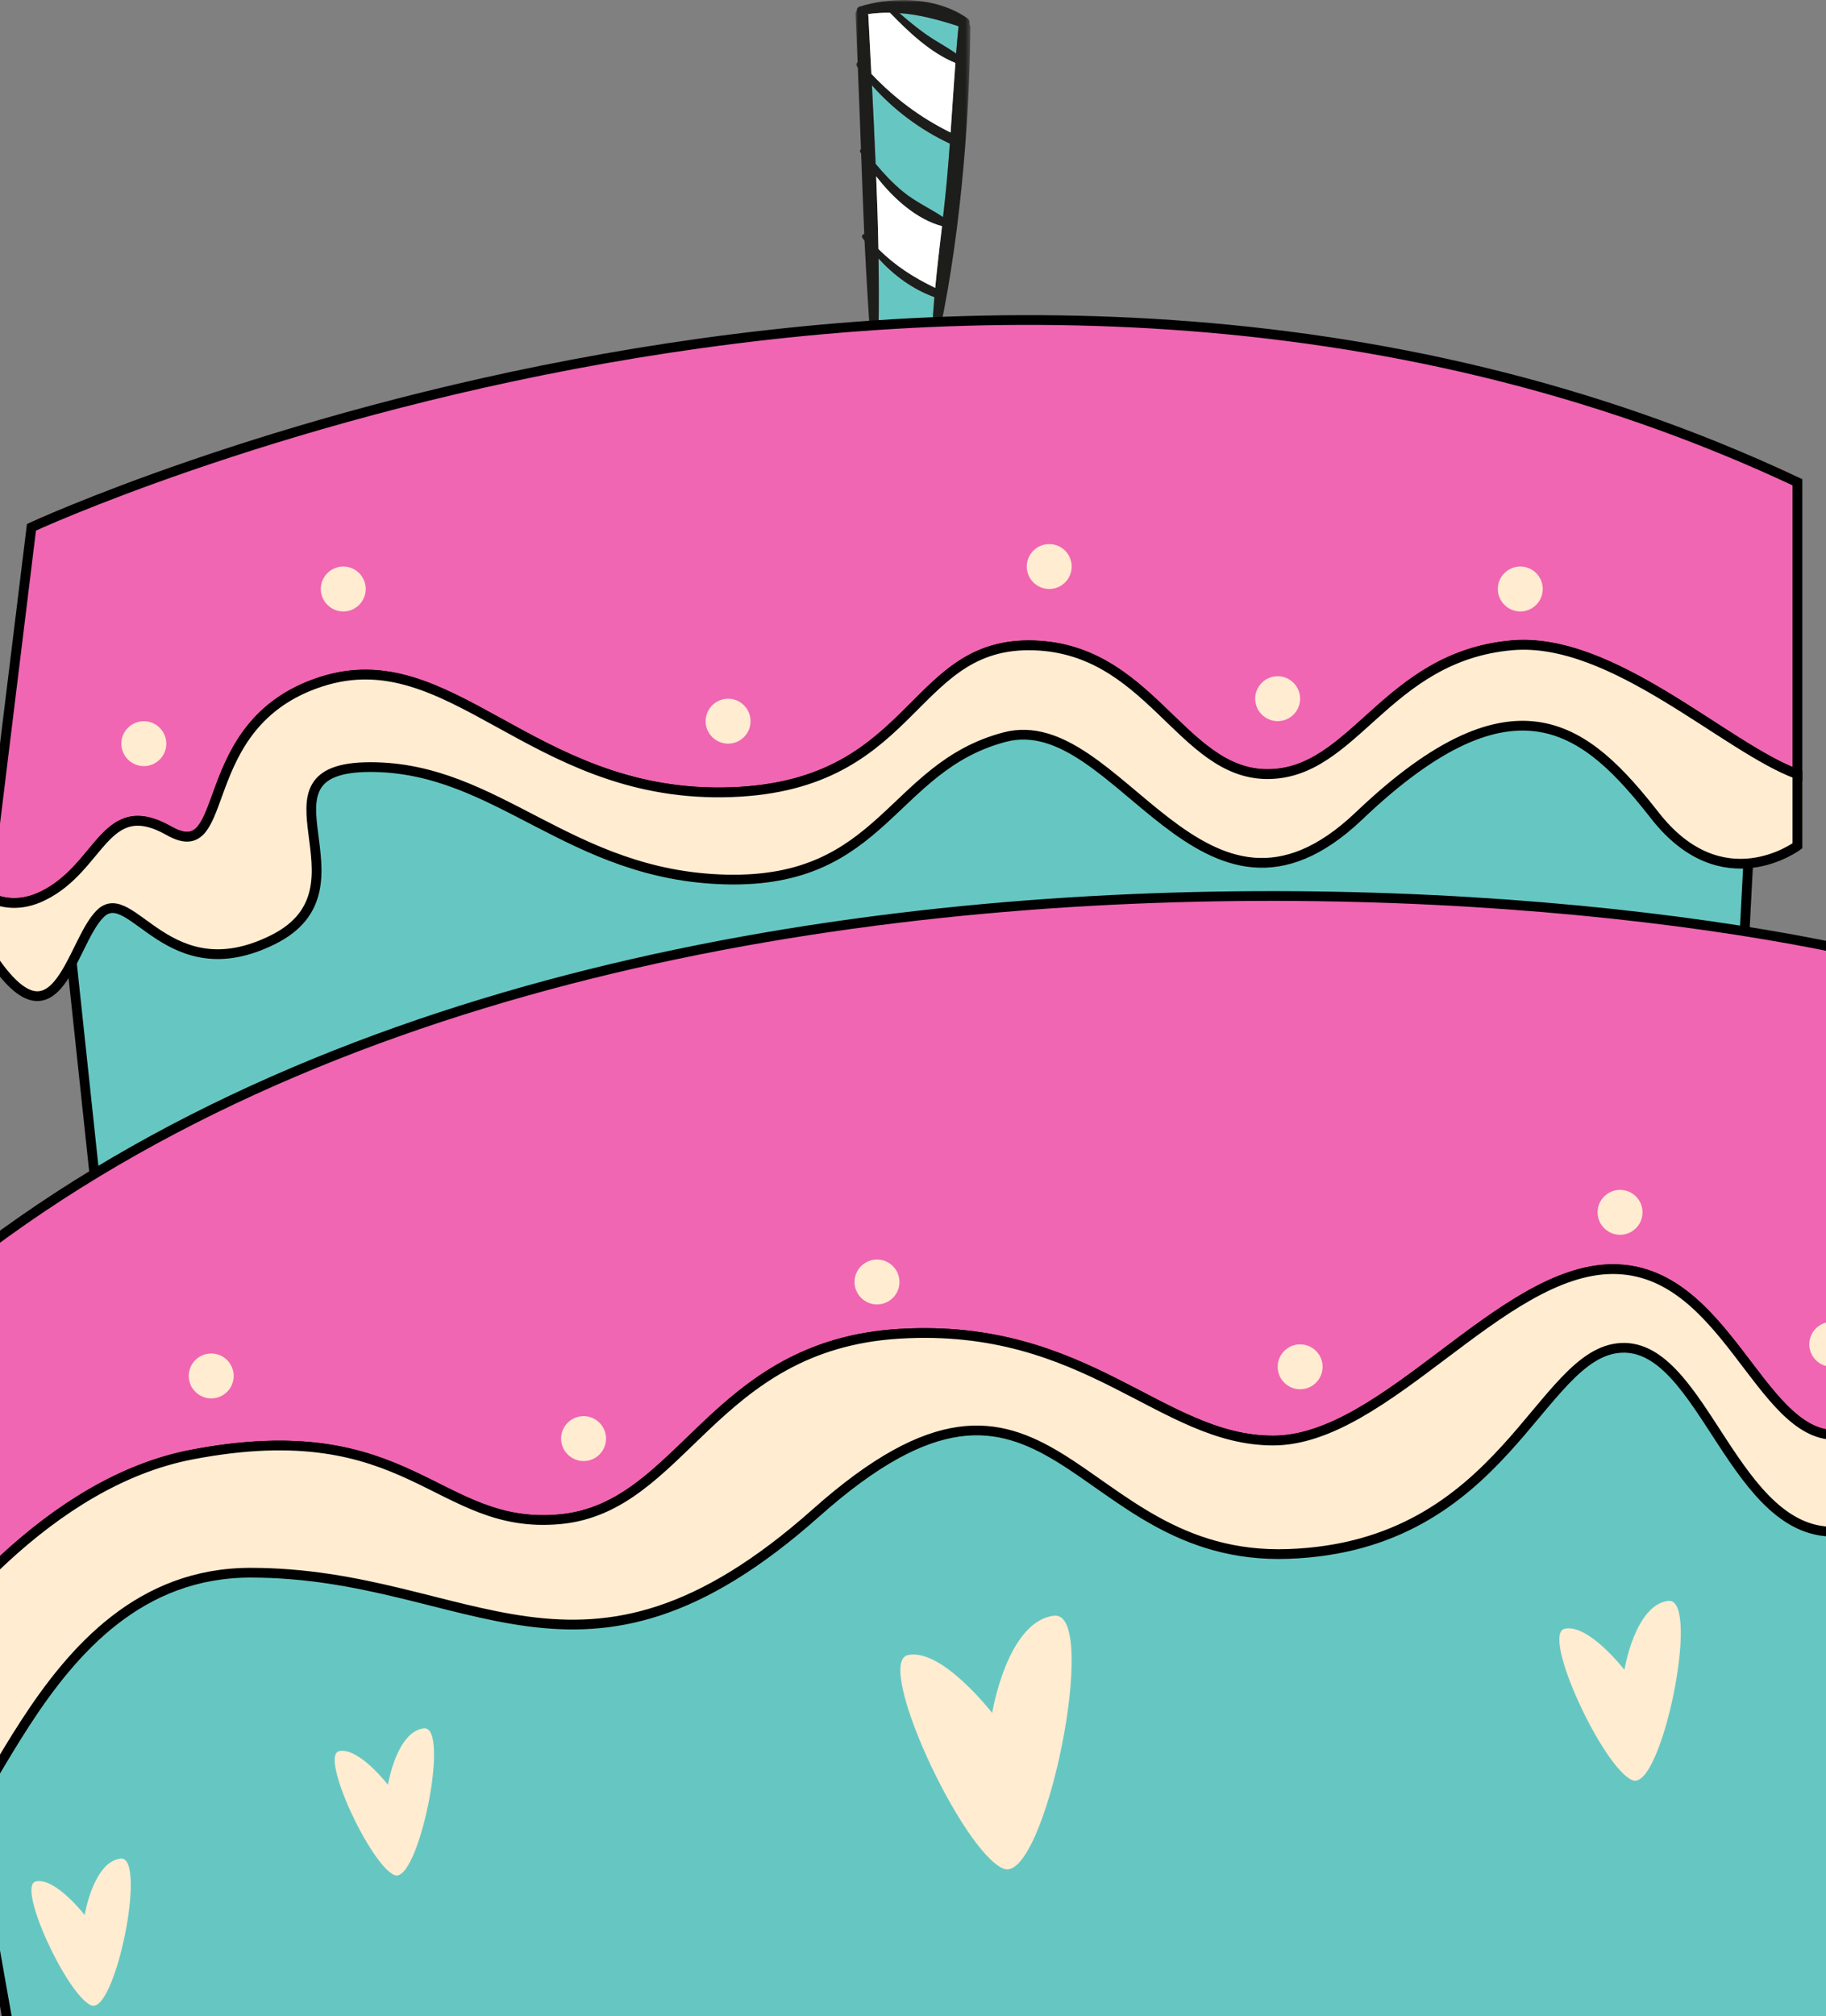
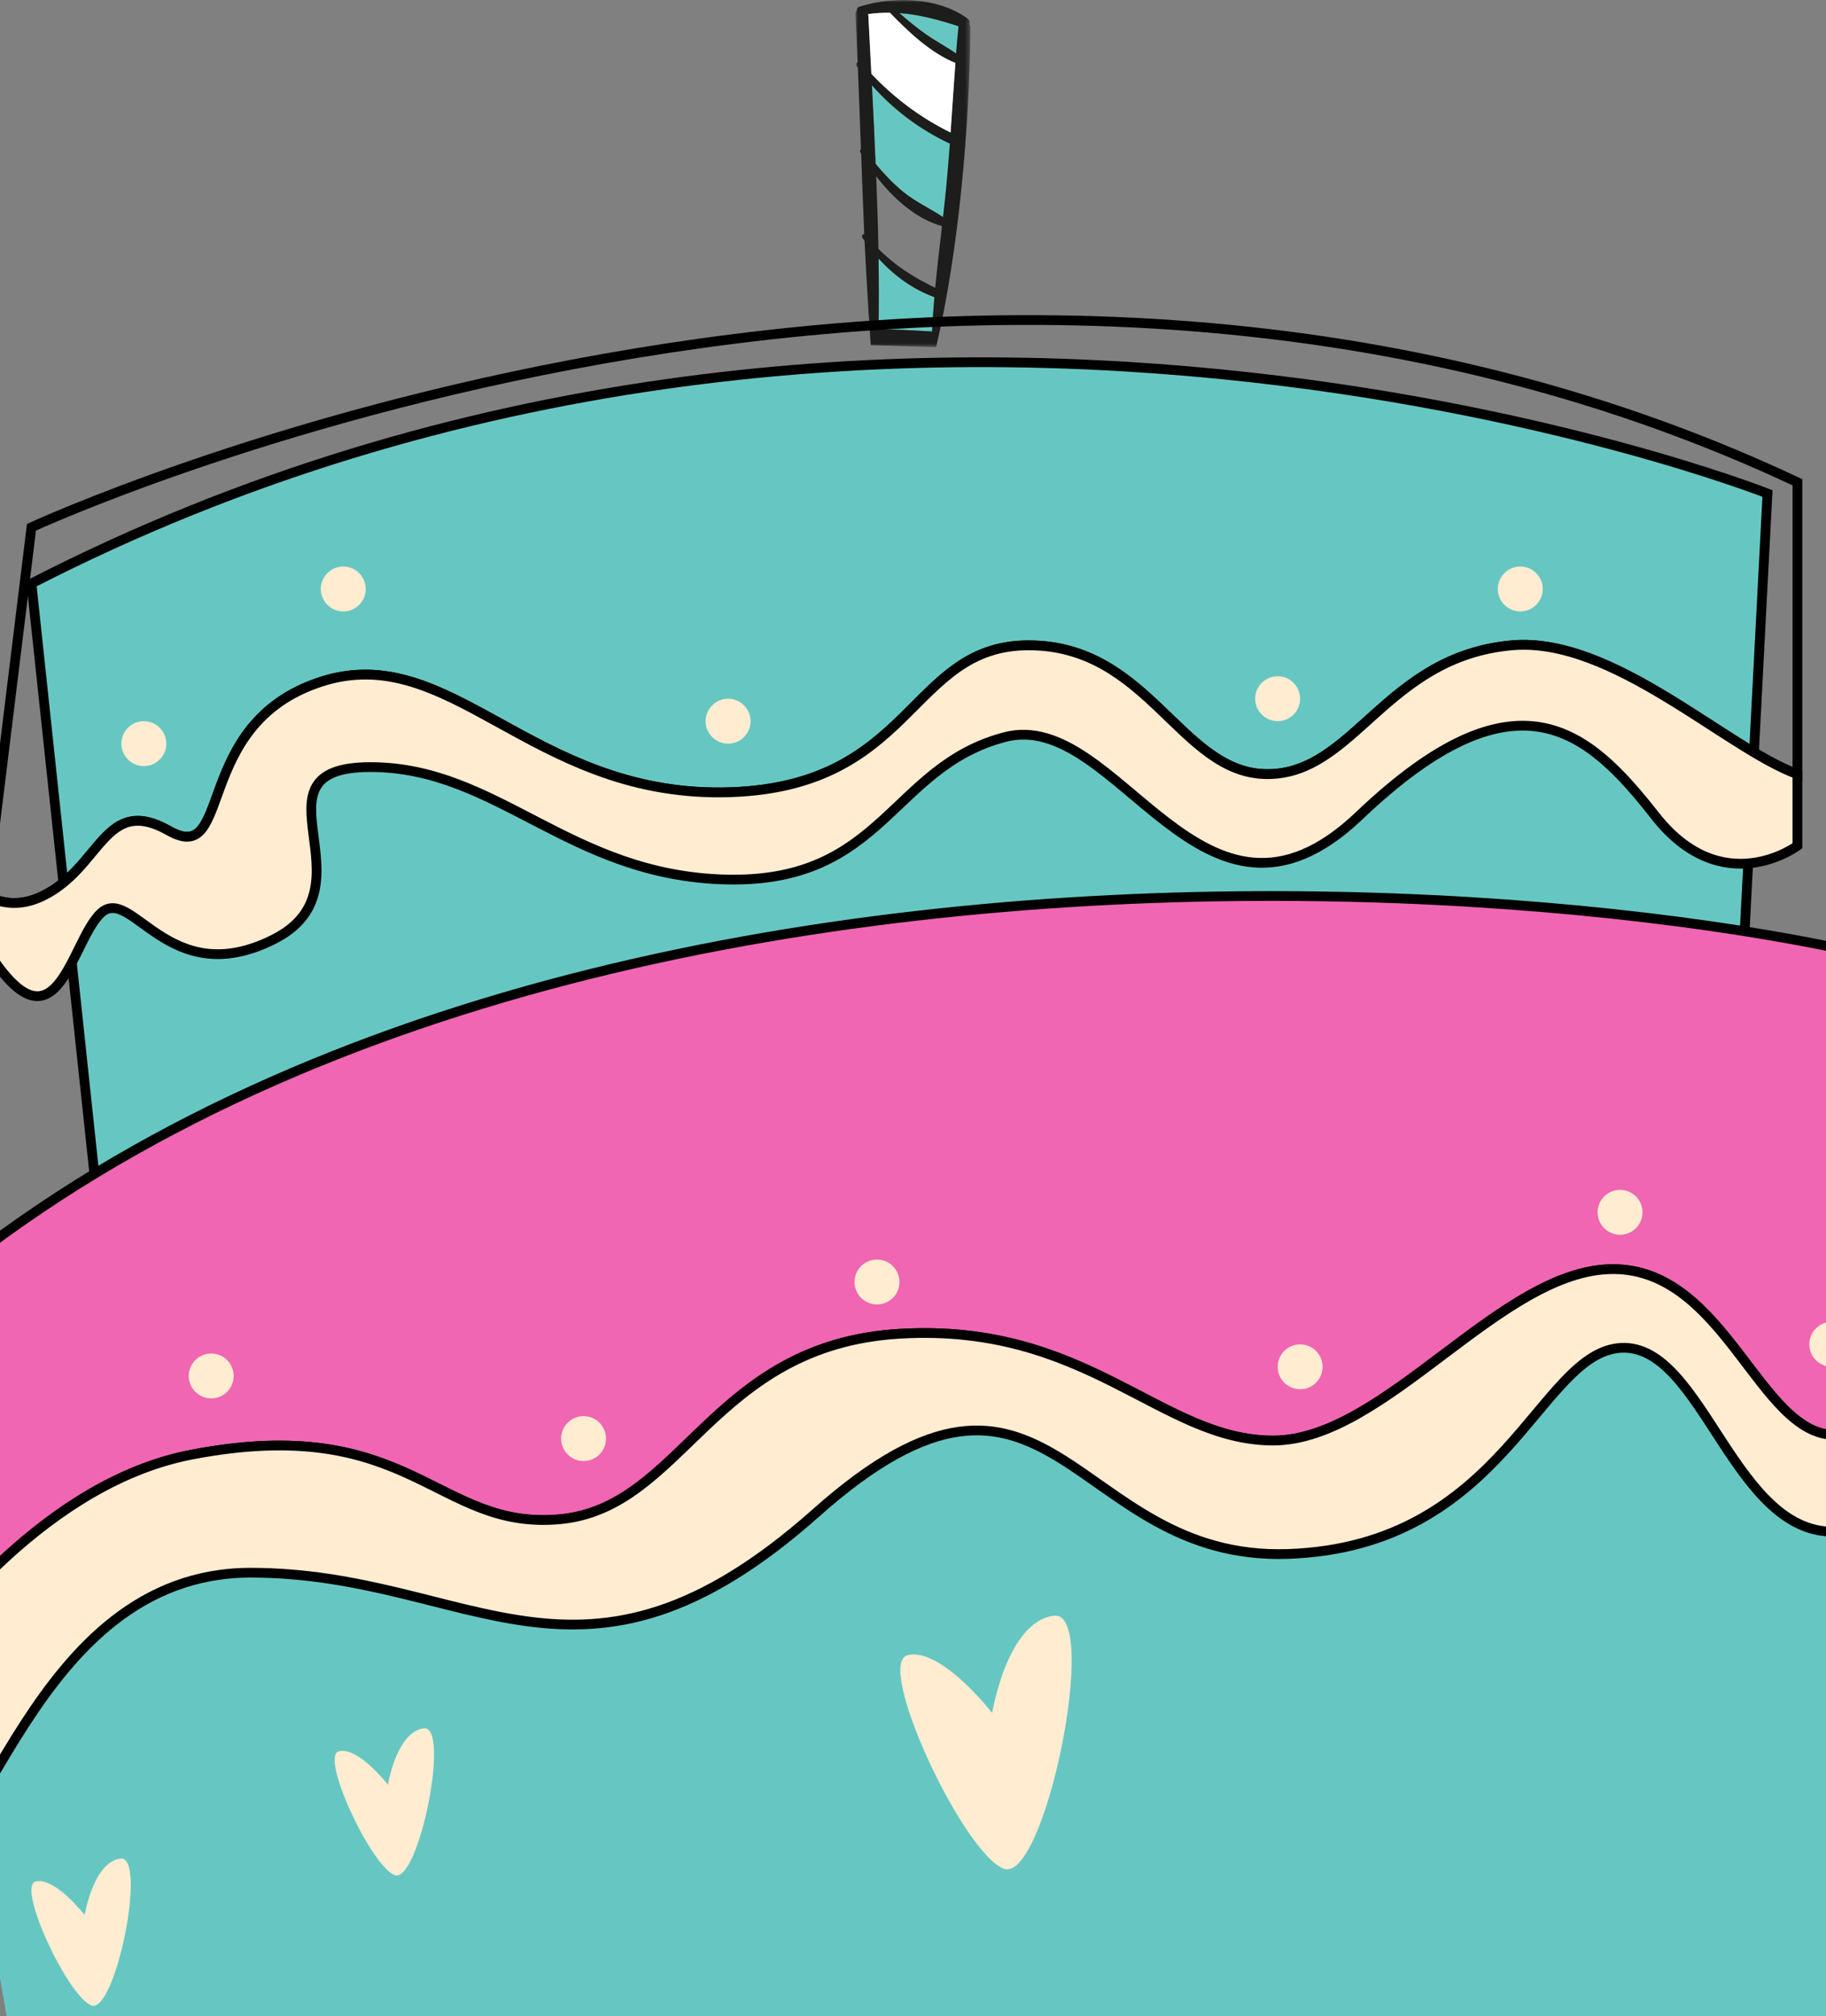
<svg xmlns="http://www.w3.org/2000/svg" id="uuid-4c03221d-9797-4f5a-a0ac-859d4cfae196" data-name="Capa 1" width="375" height="413.86" viewBox="0 0 375 413.86">
  <rect x="0" y="0" width="375" height="413.86" fill="#808080" stroke="none" />
  <defs>
    <clipPath id="uuid-b0c32eb2-6e97-476a-a460-3d4b68029310">
      <rect x="-.24" y="-31.51" width="375.49" height="445.37" style="fill: none;" />
    </clipPath>
    <mask id="uuid-5a02f40d-847b-4031-8029-903dc27193e8" data-name="mask" x="175.71" y="0" width="23.58" height="71.27" maskUnits="userSpaceOnUse">
      <g id="uuid-15961a5d-537e-4373-9304-787a336f40e8" data-name="mask-2">
        <polygon id="uuid-132a51c7-16cb-471b-beb1-b386cf57337c" data-name="path-1" points="175.71 0 199.29 0 199.29 71.27 175.71 71.27 175.71 0" style="fill: #fff; fill-rule: evenodd;" />
      </g>
    </mask>
  </defs>
  <g style="clip-path: url(#uuid-b0c32eb2-6e97-476a-a460-3d4b68029310);">
    <g>
      <path id="uuid-da125648-7a43-4953-9737-8eded05c047f" data-name="Fill-1" d="m196.86,5.39s-.02.04-.02.07c-.18,1.84-.34,3.68-.49,5.52-1.99-1.4-4.16-2.52-6.15-3.92-1.91-1.35-3.73-2.84-5.49-4.38,4.07.29,7.92,1.34,12.15,2.7" style="fill: #66c7c2; fill-rule: evenodd;" />
      <path id="uuid-44a581cb-85c1-441d-957c-e1d40258e11d" data-name="Fill-3" d="m195.07,29.47c-.2,2.66-.41,5.33-.65,7.98-.22,2.37-.49,4.76-.75,7.12-2.72-1.81-5.71-3.14-8.28-5.26-2.07-1.71-3.88-3.63-5.57-5.68-.21-5.38-.49-10.75-.75-16.11,4.39,5.01,9.87,9.09,15.9,11.93.03.02.06.02.11.02" style="fill: #66c7c2; fill-rule: evenodd;" />
      <path id="uuid-17b55211-49be-4213-91c4-ec598b52b15b" data-name="Fill-5" d="m191.42,68.06s-.08,0-.12,0c-3.61-.23-7.23-.38-10.87-.52.08-4.82.07-9.65,0-14.46,3.15,3.48,7.06,6.35,11.47,7.93-.2,2.34-.38,4.7-.47,7.06" style="fill: #66c7c2; fill-rule: evenodd;" />
      <g style="mask: url(#uuid-5a02f40d-847b-4031-8029-903dc27193e8);">
        <path id="uuid-459f4b53-c202-4713-9073-763fb5b3e733" data-name="Fill-7" d="m187.22.07c4.15.24,8.21,1.39,11.48,3.72.43.31.5.78.38,1.16.12.19.21.42.2.71-.17,20.33-2.37,45.72-7.03,65.61l-13.43-.41c-.42-5.99-.98-15.41-1.27-21.42-.14-.21-.29-.42-.44-.63-.23-.36.06-.78.38-.77-.24-5.49-.44-10.99-.64-16.49-.07-.11-.12-.22-.19-.34-.12-.22-.02-.46.15-.6-.2-5.58-.41-11.15-.64-16.72-.07-.1-.14-.18-.21-.28-.22-.32-.08-.68.16-.86-.14-3.26-.26-6.53-.43-9.79-.02-.31.07-.53.21-.7,0-.38.2-.77.65-.91,2.91-.9,6.16-1.38,9.41-1.33v-.02s1.24.07,1.24.07Zm7.2,37.37c.24-2.65.45-5.31.65-7.98-.05,0-.08,0-.1-.02-6.02-2.84-11.5-6.92-15.9-11.93.26,5.37.54,10.74.75,16.11,1.69,2.05,3.5,3.97,5.57,5.68,2.57,2.12,5.56,3.45,8.28,5.26.27-2.37.53-4.75.75-7.12h0Zm.8-10.23c.33-4.77.62-9.54.99-14.29-5.06-2.04-9.66-6.38-13.44-10.31-1.45-.02-2.95.06-4.51.28.02.09.08.17.07.28.2,3.98.4,7.98.62,11.98,4.72,4.97,10.01,8.96,16.27,12.05h0Zm1.62-21.75s.02-.04.02-.07c-4.23-1.36-8.08-2.41-12.15-2.7,1.76,1.53,3.57,3.03,5.49,4.38,1.99,1.4,4.16,2.52,6.15,3.92.15-1.84.31-3.68.49-5.52h0Zm-5.54,62.58s.08,0,.12,0c.1-2.35.27-4.71.47-7.05-4.41-1.58-8.32-4.45-11.47-7.93.07,4.82.09,9.64,0,14.46,3.64.14,7.25.29,10.87.52h0Zm.76-8.95c.4-4.23.9-8.45,1.4-12.68-5.13-1.34-10-5.62-13.52-10.23.2,4.98.37,9.94.46,14.91,3.36,3.39,7.25,5.88,11.66,7.99h0Z" style="fill: #1d1d1b; fill-rule: evenodd;" />
      </g>
      <path id="uuid-82fa8160-0ed7-4ea9-b40e-0907820242a3" data-name="Fill-10" d="m196.21,12.92c-.36,4.75-.65,9.52-.99,14.29-6.26-3.09-11.55-7.08-16.27-12.05-.22-4-.42-8-.62-11.98,0-.11-.05-.19-.07-.28,1.57-.23,3.06-.31,4.51-.28,3.78,3.93,8.38,8.27,13.44,10.31" style="fill: #fff; fill-rule: evenodd;" />
-       <path id="uuid-a93b6cb2-ad9e-4f0c-887c-0f11dc831791" data-name="Fill-12" d="m193.46,46.42c-.49,4.24-1,8.45-1.4,12.68-4.41-2.11-8.3-4.6-11.66-7.99-.09-4.97-.26-9.93-.46-14.91,3.52,4.6,8.39,8.88,13.52,10.23" style="fill: #fff; fill-rule: evenodd;" />
    </g>
    <path id="uuid-f8a2c3a7-bf10-44e0-bbae-c0f1e2c602f1" data-name="Fill-14" d="m8.76,455.53s264.22,24.23,422.29-55.38l-15-191.53s-211.15-63.46-439.6,64.61L8.76,455.53Z" style="fill: #66c7c2; fill-rule: evenodd;" />
-     <path id="uuid-730e78f7-24ab-41ad-857c-6d3579aa286c" data-name="Stroke-16" d="m8.76,455.53s264.22,24.23,422.29-55.38l-15-191.53s-211.15-63.46-439.6,64.61L8.76,455.53Z" style="fill: none; stroke: #000; stroke-width: 2px;" />
    <path id="uuid-284e7601-b796-4780-9557-71cf9a27bc00" data-name="Fill-18" d="m6.46,119.78l15,140.76,334.6-26.54,6.92-132.69S181.83,29.78,6.46,119.78" style="fill: #66c7c2; fill-rule: evenodd;" />
    <path id="uuid-e942043f-327c-4afd-a543-a2318deaa8cf" data-name="Stroke-20" d="m6.46,119.78l15,140.76,334.6-26.54,6.92-132.69S181.83,29.78,6.46,119.78Z" style="fill: none; stroke: #000; stroke-width: 2px;" />
    <path id="uuid-3a45faf5-c4d4-4b47-9034-7f848ffb3437" data-name="Fill-22" d="m39.34,298.62c45-8.65,50.19,15.58,75.57,13.27,25.38-2.31,31.15-35.77,69.8-38.08,38.65-2.31,53.65,21.92,76.73,21.92s46.73-35.19,69.8-35.19,30,34.04,45.57,34.04,17.88-21.35,35.19-20.19c9.43.63,19.19,14.57,26.14,27.85-.91-30.2-14.53-79.83-22.1-93.61-10.77-19.61-297.68-67.3-439.6,64.61,0,0-3.76,46.37-2,78.41,12.91-19.44,36.04-47.48,64.88-53.03" style="fill: #f066b2; fill-rule: evenodd;" />
    <path id="uuid-5375e0c1-b611-42fc-b06c-0c56a926b1ef" data-name="Stroke-24" d="m39.34,298.62c45-8.65,50.19,15.58,75.57,13.27,25.38-2.31,31.15-35.77,69.8-38.08,38.65-2.31,53.65,21.92,76.73,21.92s46.73-35.19,69.8-35.19,30,34.04,45.57,34.04,17.88-21.35,35.19-20.19c9.43.63,19.19,14.57,26.14,27.85-.91-30.2-14.53-79.83-22.1-93.61-10.77-19.61-297.68-67.3-439.6,64.61,0,0-3.76,46.37-2,78.41,12.91-19.44,36.04-47.48,64.88-53.03Z" style="fill: none; stroke: #000; stroke-width: 2px;" />
    <path id="uuid-482ec854-df41-4360-a489-1a2aad4ace2f" data-name="Fill-26" d="m-17.77,381.31c14.19,4.55,23.85-58.46,69.23-58.46s67.69,30.77,116.15-12.31c48.46-43.08,52.31,10,96.92,8.46,44.61-1.54,51.54-41.54,68.46-42.31,16.92-.77,23.08,39.23,44.61,37.69,21.54-1.54,17.69-18.02,31.54-17.69,13.85.33,3.08,34.67,21.92,29.26,5.61-1.61,7.48-10.93,7.1-23.72-6.94-13.28-16.71-27.22-26.14-27.85-17.31-1.15-19.61,20.19-35.19,20.19s-22.5-34.04-45.57-34.04-46.73,35.19-69.8,35.19-38.08-24.23-76.73-21.92c-38.65,2.31-44.42,35.77-69.8,38.08-25.38,2.31-30.58-21.92-75.57-13.27-28.84,5.55-51.98,33.59-64.88,53.03.87,15.82,3.08,28.16,7.77,29.66" style="fill: #ffecd1; fill-rule: evenodd;" />
    <path id="uuid-7fcc8469-64aa-4b02-91b7-909bebd3865e" data-name="Stroke-28" d="m-17.77,381.31c14.19,4.55,23.85-58.46,69.23-58.46s67.69,30.77,116.15-12.31c48.46-43.08,52.31,10,96.92,8.46,44.61-1.54,51.54-41.54,68.46-42.31,16.92-.77,23.08,39.23,44.61,37.69,21.54-1.54,17.69-18.02,31.54-17.69,13.85.33,3.08,34.67,21.92,29.26,5.61-1.61,7.48-10.93,7.1-23.72-6.94-13.28-16.71-27.22-26.14-27.85-17.31-1.15-19.61,20.19-35.19,20.19s-22.5-34.04-45.57-34.04-46.73,35.19-69.8,35.19-38.08-24.23-76.73-21.92c-38.65,2.31-44.42,35.77-69.8,38.08-25.38,2.31-30.58-21.92-75.57-13.27-28.84,5.55-51.98,33.59-64.88,53.03.87,15.82,3.08,28.16,7.77,29.66Z" style="fill: none; stroke: #000; stroke-width: 2px;" />
-     <path id="uuid-e97b294d-e5bb-46fd-a121-14540672081c" data-name="Fill-30" d="m8.76,183.92c12.11-5.88,12.69-20.88,25.96-13.38,13.27,7.5,4.62-21.92,31.15-30.58,26.54-8.65,42.98,23.15,82.5,22.69,39.51-.46,38.08-30.19,62.88-30.19s31.15,26.44,49.04,26.44,24.23-24.14,50.19-26.44c20.69-1.84,43.93,21.09,58.65,26.45v-59.91C199.14,19.01,6.46,108.24,6.46,108.24L-2.82,183.88c3.1,1.63,7.01,2.26,11.59.04" style="fill: #f066b2; fill-rule: evenodd;" />
    <path id="uuid-dadccf35-dd08-4c27-b767-695921cce5e9" data-name="Stroke-32" d="m8.76,183.92c12.11-5.88,12.69-20.88,25.96-13.38,13.27,7.5,4.62-21.92,31.15-30.58,26.54-8.65,42.98,23.15,82.5,22.69,39.51-.46,38.08-30.19,62.88-30.19s31.15,26.44,49.04,26.44,24.23-24.14,50.19-26.44c20.69-1.84,43.93,21.09,58.65,26.45v-59.91C199.14,19.01,6.46,108.24,6.46,108.24L-2.82,183.88c3.1,1.63,7.01,2.26,11.59.04Z" style="fill: none; stroke: #000; stroke-width: 2px;" />
    <path id="uuid-d6dd35a0-6612-4f22-b240-fc9a9fcff776" data-name="Fill-34" d="m20.69,187.47c6.38-6.01,13.85,16.15,35.38,5.43,21.54-10.72-6.15-35.43,20-35.43s40.77,22.31,73.07,23.08c32.31.77,33.84-23.08,57.18-29.23,23.34-6.15,40.5,46.92,72.81,16.14,32.31-30.78,46.92-17.67,60.77,0,13.85,17.67,29.23,6.17,29.23,6.17v-14.7c-14.72-5.36-37.96-28.29-58.65-26.45-25.96,2.31-32.31,26.44-50.19,26.44s-24.23-26.44-49.04-26.44-23.37,29.73-62.88,30.19c-39.51.46-55.96-31.35-82.5-22.69-26.54,8.65-17.88,38.08-31.15,30.58-13.27-7.5-13.85,7.5-25.96,13.38-4.57,2.22-8.48,1.59-11.59-.04l-1.11,9.02c15.38,26.2,18.24.58,24.61-5.43" style="fill: #ffecd1; fill-rule: evenodd;" />
    <path id="uuid-2a1c406b-474d-487d-b046-96b2f30f9c84" data-name="Stroke-36" d="m20.69,187.47c6.38-6.01,13.85,16.15,35.38,5.43,21.54-10.72-6.15-35.43,20-35.43s40.77,22.31,73.07,23.08c32.31.77,33.84-23.08,57.18-29.23,23.34-6.15,40.5,46.92,72.81,16.14,32.31-30.78,46.92-17.67,60.77,0,13.85,17.67,29.23,6.17,29.23,6.17v-14.7c-14.72-5.36-37.96-28.29-58.65-26.45-25.96,2.31-32.31,26.44-50.19,26.44s-24.23-26.44-49.04-26.44-23.37,29.73-62.88,30.19c-39.51.46-55.96-31.35-82.5-22.69-26.54,8.65-17.88,38.08-31.15,30.58-13.27-7.5-13.85,7.5-25.96,13.38-4.57,2.22-8.48,1.59-11.59-.04l-1.11,9.02c15.38,26.2,18.24.58,24.61-5.43Z" style="fill: none; stroke: #000; stroke-width: 2px;" />
    <path id="uuid-4eca80d0-f771-46c9-bda8-e3e428233d70" data-name="Fill-38" d="m203.76,351.64s-10.38-13.41-17.31-11.88c-6.92,1.54,11.16,40.38,19.62,43.84,8.46,3.46,19.99-53.07,10.38-51.92-9.62,1.15-12.69,19.95-12.69,19.95" style="fill: #ffecd1; fill-rule: evenodd;" />
-     <path id="uuid-270289ab-a26d-4d73-bf11-7fc9a60469cb" data-name="Fill-40" d="m333.6,342.78s-7.36-9.51-12.27-8.42c-4.91,1.09,7.92,28.64,13.91,31.09s14.18-37.64,7.36-36.82c-6.82.82-9,14.15-9,14.15" style="fill: #ffecd1; fill-rule: evenodd;" />
    <path id="uuid-4b8b0da9-fe59-4e83-af98-c54eec751a07" data-name="Fill-44" d="m79.67,366.38s-6.02-7.78-10.04-6.89c-4.02.89,6.48,23.43,11.38,25.43,4.91,2.01,11.6-30.79,6.02-30.12-5.58.67-7.36,11.57-7.36,11.57" style="fill: #ffecd1; fill-rule: evenodd;" />
    <path id="uuid-f36c5ec3-09b8-4294-a8ea-e0a3558e164b" data-name="Fill-46" d="m17.39,393.12s-6.02-7.78-10.04-6.89c-4.02.89,6.48,23.43,11.38,25.43,4.91,2.01,11.6-30.79,6.02-30.12-5.58.67-7.36,11.57-7.36,11.57" style="fill: #ffecd1; fill-rule: evenodd;" />
    <path id="uuid-1a5e4a09-7923-4594-9def-9123885127f9" data-name="Fill-48" d="m47.99,282.46c0,2.55-2.07,4.61-4.61,4.61s-4.62-2.07-4.62-4.61,2.07-4.61,4.62-4.61,4.61,2.07,4.61,4.61" style="fill: #ffecd1; fill-rule: evenodd;" />
    <path id="uuid-a763850a-2865-453d-8ccc-904008fc884e" data-name="Fill-52" d="m124.46,295.32c0,2.55-2.07,4.61-4.61,4.61s-4.62-2.07-4.62-4.61,2.07-4.61,4.62-4.61,4.61,2.07,4.61,4.61" style="fill: #ffecd1; fill-rule: evenodd;" />
    <path id="uuid-2be3339b-7181-4c96-be8c-104b09eb3bc4" data-name="Fill-54" d="m184.72,263.17c0,2.55-2.07,4.61-4.61,4.61s-4.62-2.07-4.62-4.61,2.07-4.61,4.62-4.61,4.61,2.07,4.61,4.61" style="fill: #ffecd1; fill-rule: evenodd;" />
    <path id="uuid-c8ec724a-a792-40b5-b5e7-223e20a23180" data-name="Fill-56" d="m34.15,152.66c0,2.55-2.07,4.61-4.61,4.61s-4.62-2.07-4.62-4.61,2.07-4.61,4.62-4.61,4.61,2.07,4.61,4.61" style="fill: #ffecd1; fill-rule: evenodd;" />
    <path id="uuid-79c1675e-cee7-4b7d-b3af-4e2f769fcfcb" data-name="Fill-58" d="m75.11,120.91c0,2.55-2.07,4.61-4.61,4.61s-4.62-2.07-4.62-4.61,2.07-4.61,4.62-4.61,4.61,2.07,4.61,4.61" style="fill: #ffecd1; fill-rule: evenodd;" />
    <path id="uuid-19cf3eb4-e354-4509-bf82-911f2c51c608" data-name="Fill-60" d="m154.14,148.05c0,2.55-2.07,4.61-4.61,4.61s-4.62-2.07-4.62-4.61,2.07-4.61,4.62-4.61,4.61,2.07,4.61,4.61" style="fill: #ffecd1; fill-rule: evenodd;" />
-     <path id="uuid-067c071e-d388-442e-838a-758c68d540b4" data-name="Fill-62" d="m220.09,116.3c0,2.55-2.07,4.61-4.61,4.61s-4.62-2.07-4.62-4.61,2.07-4.61,4.62-4.61,4.61,2.07,4.61,4.61" style="fill: #ffecd1; fill-rule: evenodd;" />
    <path id="uuid-ef37ce16-8351-40f2-91b8-68ac0d51c813" data-name="Fill-64" d="m267,143.43c0,2.55-2.07,4.61-4.61,4.61s-4.62-2.07-4.62-4.61,2.07-4.61,4.62-4.61,4.61,2.07,4.61,4.61" style="fill: #ffecd1; fill-rule: evenodd;" />
    <path id="uuid-39c30a0e-e424-4522-aad9-7ae43ac7127e" data-name="Fill-66" d="m316.83,120.91c0,2.55-2.07,4.61-4.61,4.61s-4.62-2.07-4.62-4.61,2.07-4.61,4.62-4.61,4.61,2.07,4.61,4.61" style="fill: #ffecd1; fill-rule: evenodd;" />
    <path id="uuid-45284ade-2d00-4486-a7c0-66a4acb150f0" data-name="Fill-68" d="m271.62,280.58c0,2.55-2.07,4.61-4.62,4.61s-4.61-2.07-4.61-4.61,2.07-4.61,4.61-4.61,4.62,2.07,4.62,4.61" style="fill: #ffecd1; fill-rule: evenodd;" />
    <path id="uuid-fbd50463-7bfb-47a7-9a51-36cd85352d4a" data-name="Fill-70" d="m337.32,248.87c0,2.55-2.07,4.61-4.61,4.61s-4.62-2.07-4.62-4.61,2.07-4.61,4.62-4.61,4.61,2.07,4.61,4.61" style="fill: #ffecd1; fill-rule: evenodd;" />
    <path id="uuid-98cde19e-aa91-4057-a904-20ee96439f4f" data-name="Fill-72" d="m380.8,275.96c0,2.55-2.07,4.61-4.62,4.61s-4.61-2.07-4.61-4.61,2.07-4.61,4.61-4.61,4.62,2.07,4.62,4.61" style="fill: #ffecd1; fill-rule: evenodd;" />
  </g>
</svg>